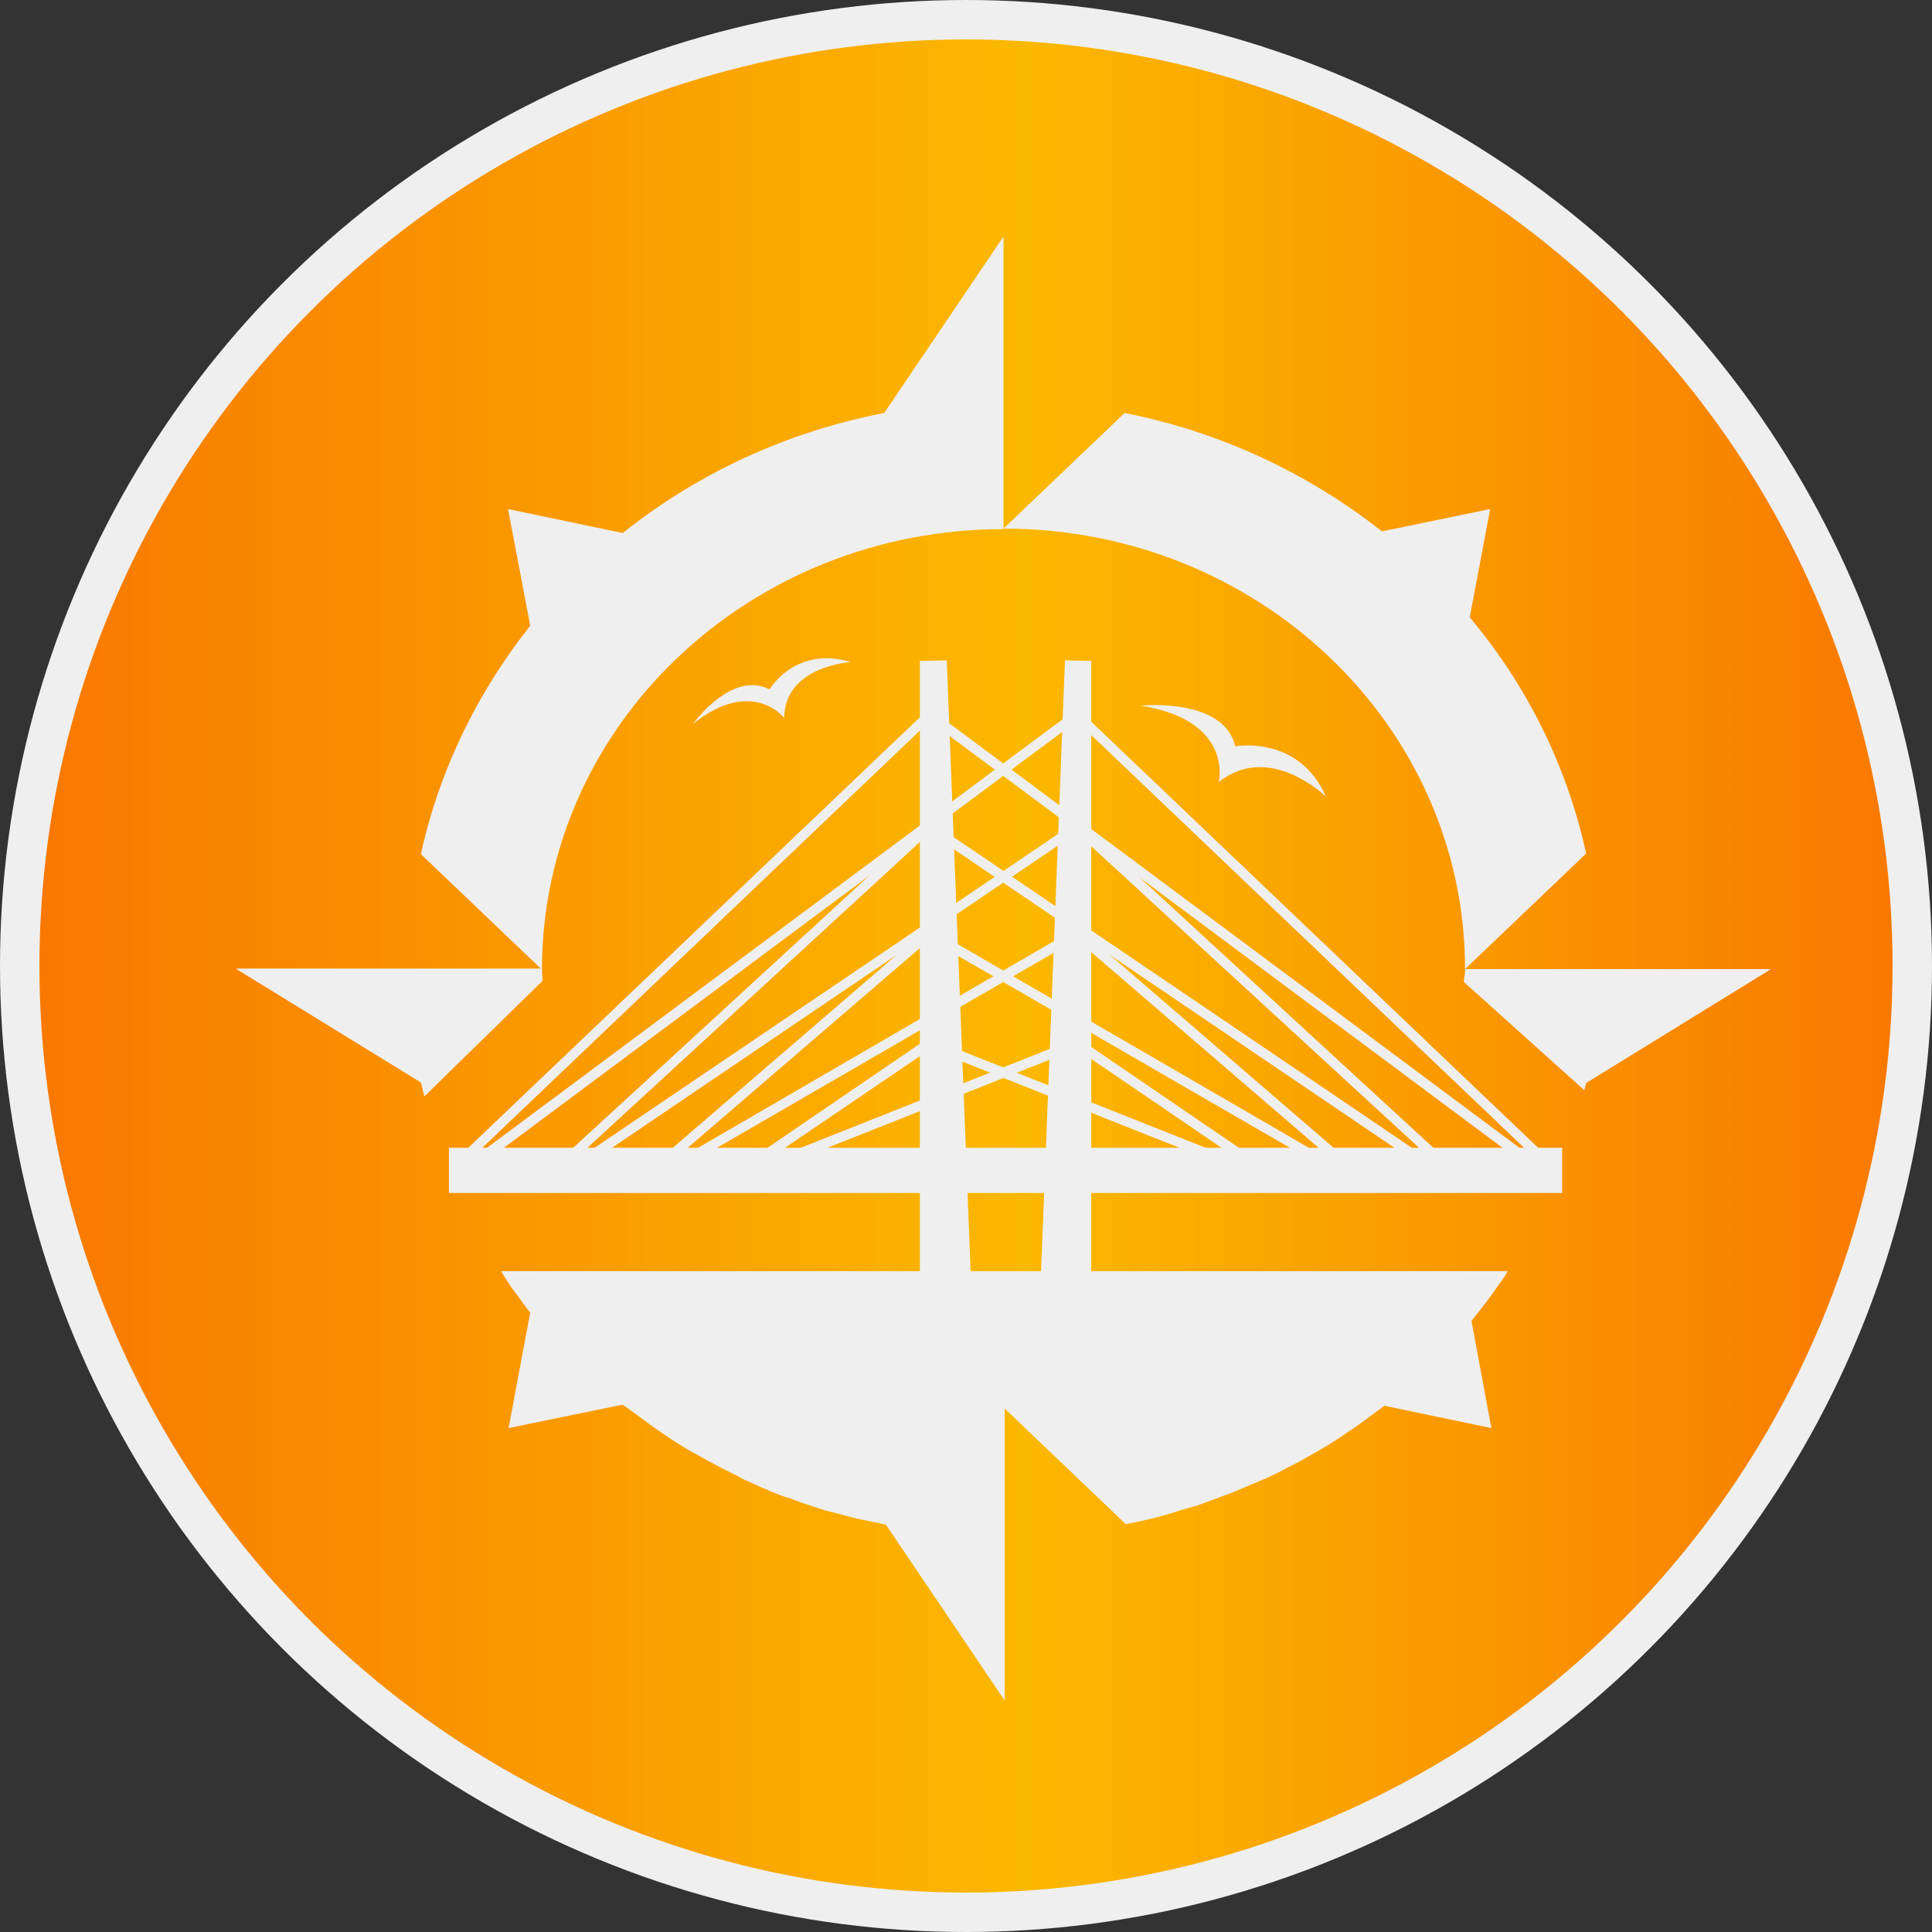
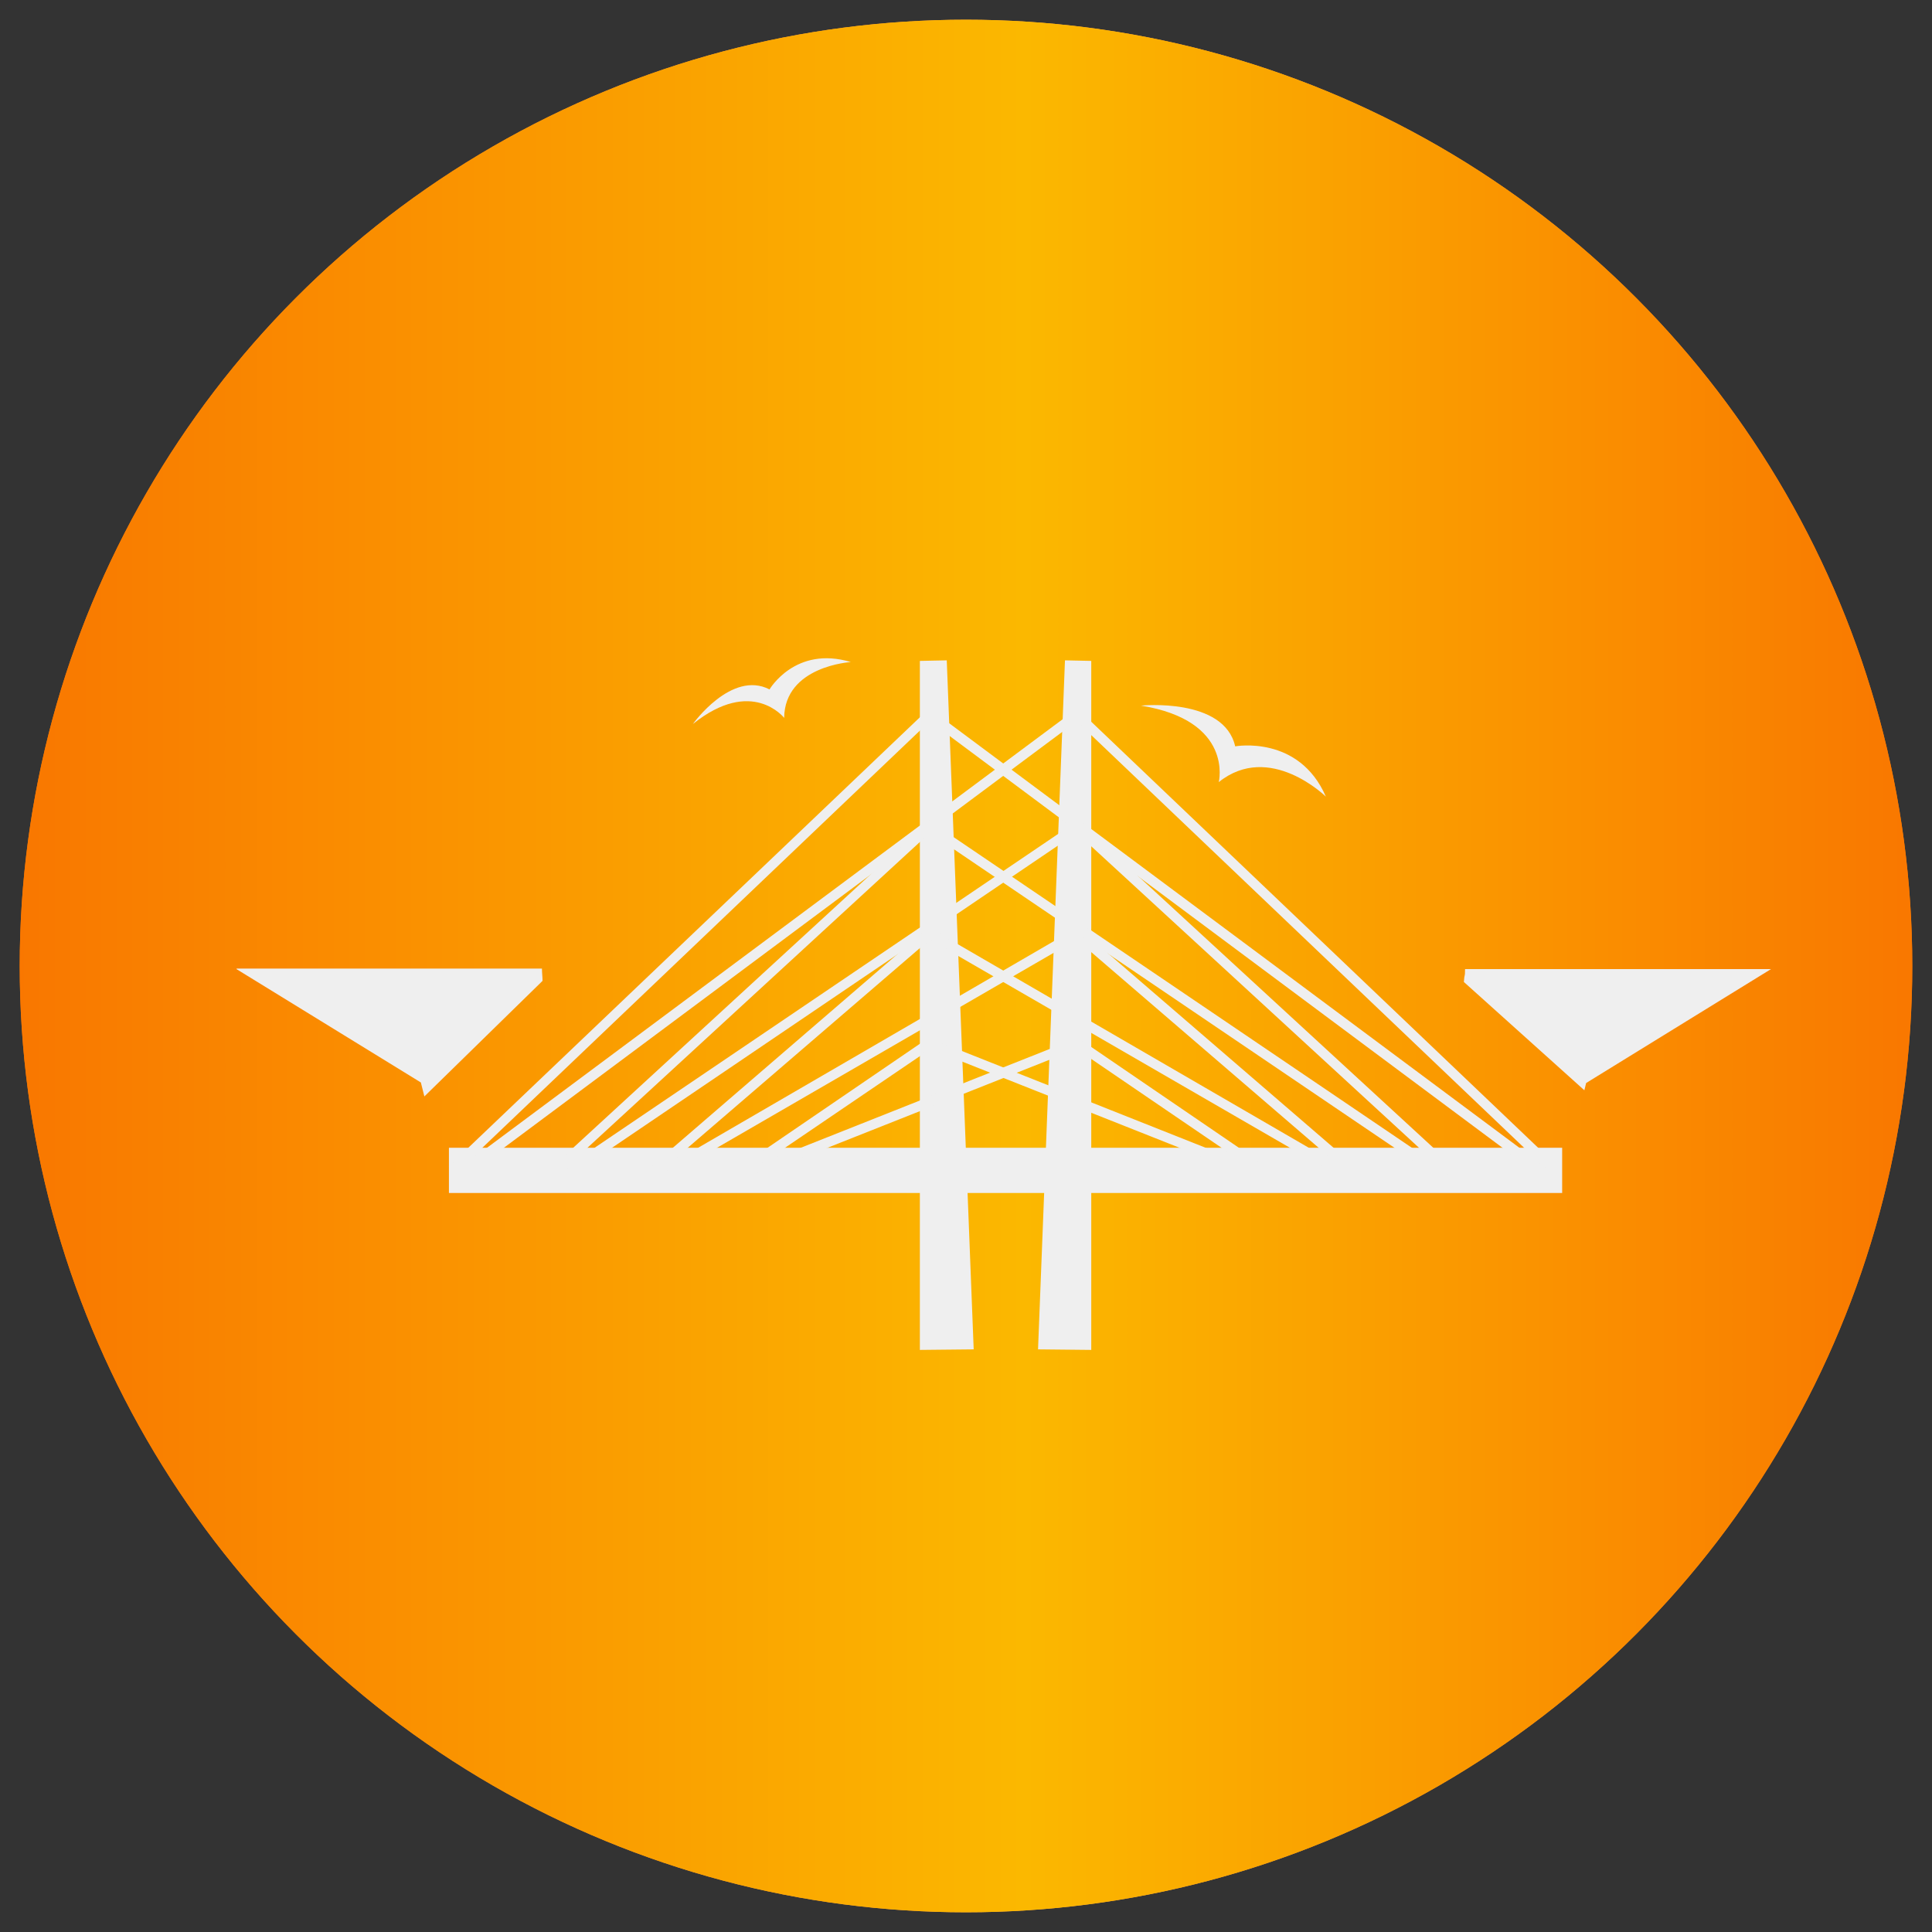
<svg xmlns="http://www.w3.org/2000/svg" width="49" height="49" viewBox="0 0 49 49" fill="none">
  <rect x="0" y="0" width="49" height="49" fill="#333333" stroke="none" />
-   <circle cx="24.5" cy="24.5" r="24" fill="#006EE5" />
  <circle cx="24.5" cy="24.5" r="24" fill="url(#paint0_linear_199_744)" />
  <circle cx="24.5" cy="24.5" r="24" fill="url(#paint1_linear_199_744)" />
-   <circle cx="24.5" cy="24.5" r="24" stroke="#EFEFEF" />
  <path d="M30.911 19.836C32.202 18.802 33.627 20.204 33.627 20.204C32.944 18.632 31.327 18.929 31.327 18.929C31.045 17.683 28.938 17.896 28.938 17.896C31.297 18.278 30.911 19.836 30.911 19.836Z" fill="#EFEFEF" />
  <path d="M19.517 17.485C18.552 16.989 17.573 18.363 17.573 18.363C19.072 17.159 19.888 18.207 19.888 18.207C19.902 16.89 21.579 16.791 21.579 16.791C20.169 16.366 19.517 17.485 19.517 17.485Z" fill="#EFEFEF" />
-   <path d="M25.451 6L22.425 10.475C19.932 10.956 17.677 12.018 15.793 13.519L12.885 12.911L13.448 15.87C12.113 17.555 11.149 19.509 10.674 21.662L13.745 24.593C13.745 18.419 18.983 13.42 25.451 13.42V10.178V6Z" fill="#EFEFEF" />
-   <path d="M37.276 15.658L37.795 12.91L35.05 13.477C33.196 12.018 30.97 10.956 28.522 10.475L25.451 13.406C31.92 13.406 37.157 18.405 37.157 24.579L40.228 21.648C39.739 19.41 38.715 17.371 37.276 15.658Z" fill="#EFEFEF" />
  <path d="M6 24.58L10.674 27.454C10.703 27.568 10.733 27.695 10.763 27.808L13.76 24.877C13.76 24.778 13.745 24.665 13.745 24.565H10.377H6V24.58Z" fill="#EFEFEF" />
  <path d="M40.539 24.579H37.157C37.157 24.82 37.142 24.664 37.127 24.905L40.183 27.652C40.198 27.595 40.213 27.525 40.228 27.468L44.916 24.579H40.539Z" fill="#EFEFEF" />
  <path d="M23.33 34.237V16.762L24.012 16.748L24.695 34.223L23.33 34.237Z" fill="#EFEFEF" />
  <path d="M27.677 34.237L26.327 34.223L27.01 16.748L27.677 16.762V34.237Z" fill="#EFEFEF" />
  <path d="M39.62 29.11H11.386V30.257H39.62V29.11Z" fill="#EFEFEF" />
  <path d="M11.905 29.762L11.742 29.564L27.321 17.966L39.502 29.578L39.324 29.748L27.306 18.291L11.905 29.762Z" fill="#EFEFEF" />
  <path d="M14.518 29.791L14.369 29.592L27.336 20.812L36.891 29.606L36.713 29.776L27.307 21.124L14.518 29.791Z" fill="#EFEFEF" />
  <path d="M17.009 29.791L16.875 29.593L27.335 23.518L34.383 29.593L34.219 29.777L27.305 23.829L17.009 29.791Z" fill="#EFEFEF" />
  <path d="M19.235 29.805L19.131 29.578L27.336 26.321L32.128 29.593L31.98 29.791L27.306 26.605L19.235 29.805Z" fill="#EFEFEF" />
  <path d="M38.982 29.762L23.581 18.291L11.564 29.748L11.386 29.578L23.567 17.966L39.145 29.564L38.982 29.762Z" fill="#EFEFEF" />
  <path d="M36.371 29.791L23.581 21.124L14.175 29.776L13.997 29.607L23.567 20.812L36.519 29.592L36.371 29.791Z" fill="#EFEFEF" />
  <path d="M33.893 29.791L23.582 23.829L16.668 29.777L16.505 29.593L23.552 23.518L34.027 29.593L33.893 29.791Z" fill="#EFEFEF" />
  <path d="M31.668 29.805L23.597 26.605L18.908 29.791L18.76 29.593L23.552 26.321L31.757 29.578L31.668 29.805Z" fill="#EFEFEF" />
-   <path d="M12.706 32.24C12.78 32.354 12.84 32.453 12.914 32.566C12.973 32.665 13.047 32.75 13.122 32.849C13.226 33.005 13.329 33.147 13.448 33.288L12.899 36.219L15.792 35.625C15.822 35.653 15.852 35.667 15.896 35.696C15.985 35.766 16.059 35.823 16.148 35.88C16.341 36.021 16.519 36.163 16.712 36.29C16.816 36.361 16.92 36.432 17.024 36.503C17.202 36.616 17.395 36.743 17.587 36.843C17.691 36.899 17.81 36.97 17.914 37.027C18.122 37.14 18.344 37.253 18.567 37.367C18.656 37.409 18.745 37.451 18.834 37.508C19.145 37.65 19.457 37.791 19.783 37.919C19.858 37.947 19.932 37.975 20.006 37.99C20.258 38.089 20.51 38.174 20.777 38.259C20.896 38.301 21.015 38.33 21.133 38.358C21.356 38.414 21.578 38.485 21.801 38.528C21.935 38.556 22.068 38.584 22.202 38.613C22.291 38.627 22.38 38.655 22.469 38.669L25.481 43.13V38.953C25.481 37.579 25.481 35.724 25.481 35.724L28.552 38.655C28.863 38.599 29.175 38.528 29.486 38.443C29.605 38.414 29.739 38.372 29.858 38.33C30.035 38.273 30.213 38.23 30.392 38.174C30.54 38.117 30.703 38.06 30.852 38.004C30.985 37.947 31.133 37.905 31.267 37.848C31.445 37.777 31.608 37.706 31.771 37.636C31.89 37.593 31.994 37.536 32.113 37.494C32.291 37.409 32.469 37.324 32.647 37.225C32.736 37.182 32.84 37.126 32.929 37.083C33.107 36.984 33.3 36.871 33.478 36.772C33.552 36.729 33.641 36.673 33.715 36.63C33.893 36.517 34.071 36.404 34.249 36.276C34.323 36.234 34.398 36.177 34.457 36.135C34.635 36.007 34.798 35.88 34.976 35.752C35.021 35.724 35.065 35.681 35.11 35.653L37.825 36.219L37.32 33.501C37.558 33.203 37.795 32.906 38.003 32.594C38.018 32.58 38.032 32.552 38.047 32.538C38.121 32.438 38.181 32.339 38.24 32.24H12.706Z" fill="#EFEFEF" />
  <defs>
    <linearGradient id="paint0_linear_199_744" x1="0" y1="24.5" x2="49" y2="24.5" gradientUnits="userSpaceOnUse">
      <stop stop-color="#F97600" />
      <stop offset="0.53" stop-color="#FFA956" />
      <stop offset="1" stop-color="#F97600" />
    </linearGradient>
    <linearGradient id="paint1_linear_199_744" x1="0" y1="24.5" x2="49" y2="24.5" gradientUnits="userSpaceOnUse">
      <stop stop-color="#F97600" />
      <stop offset="0.53" stop-color="#FBB800" />
      <stop offset="1" stop-color="#F97600" />
    </linearGradient>
  </defs>
</svg>